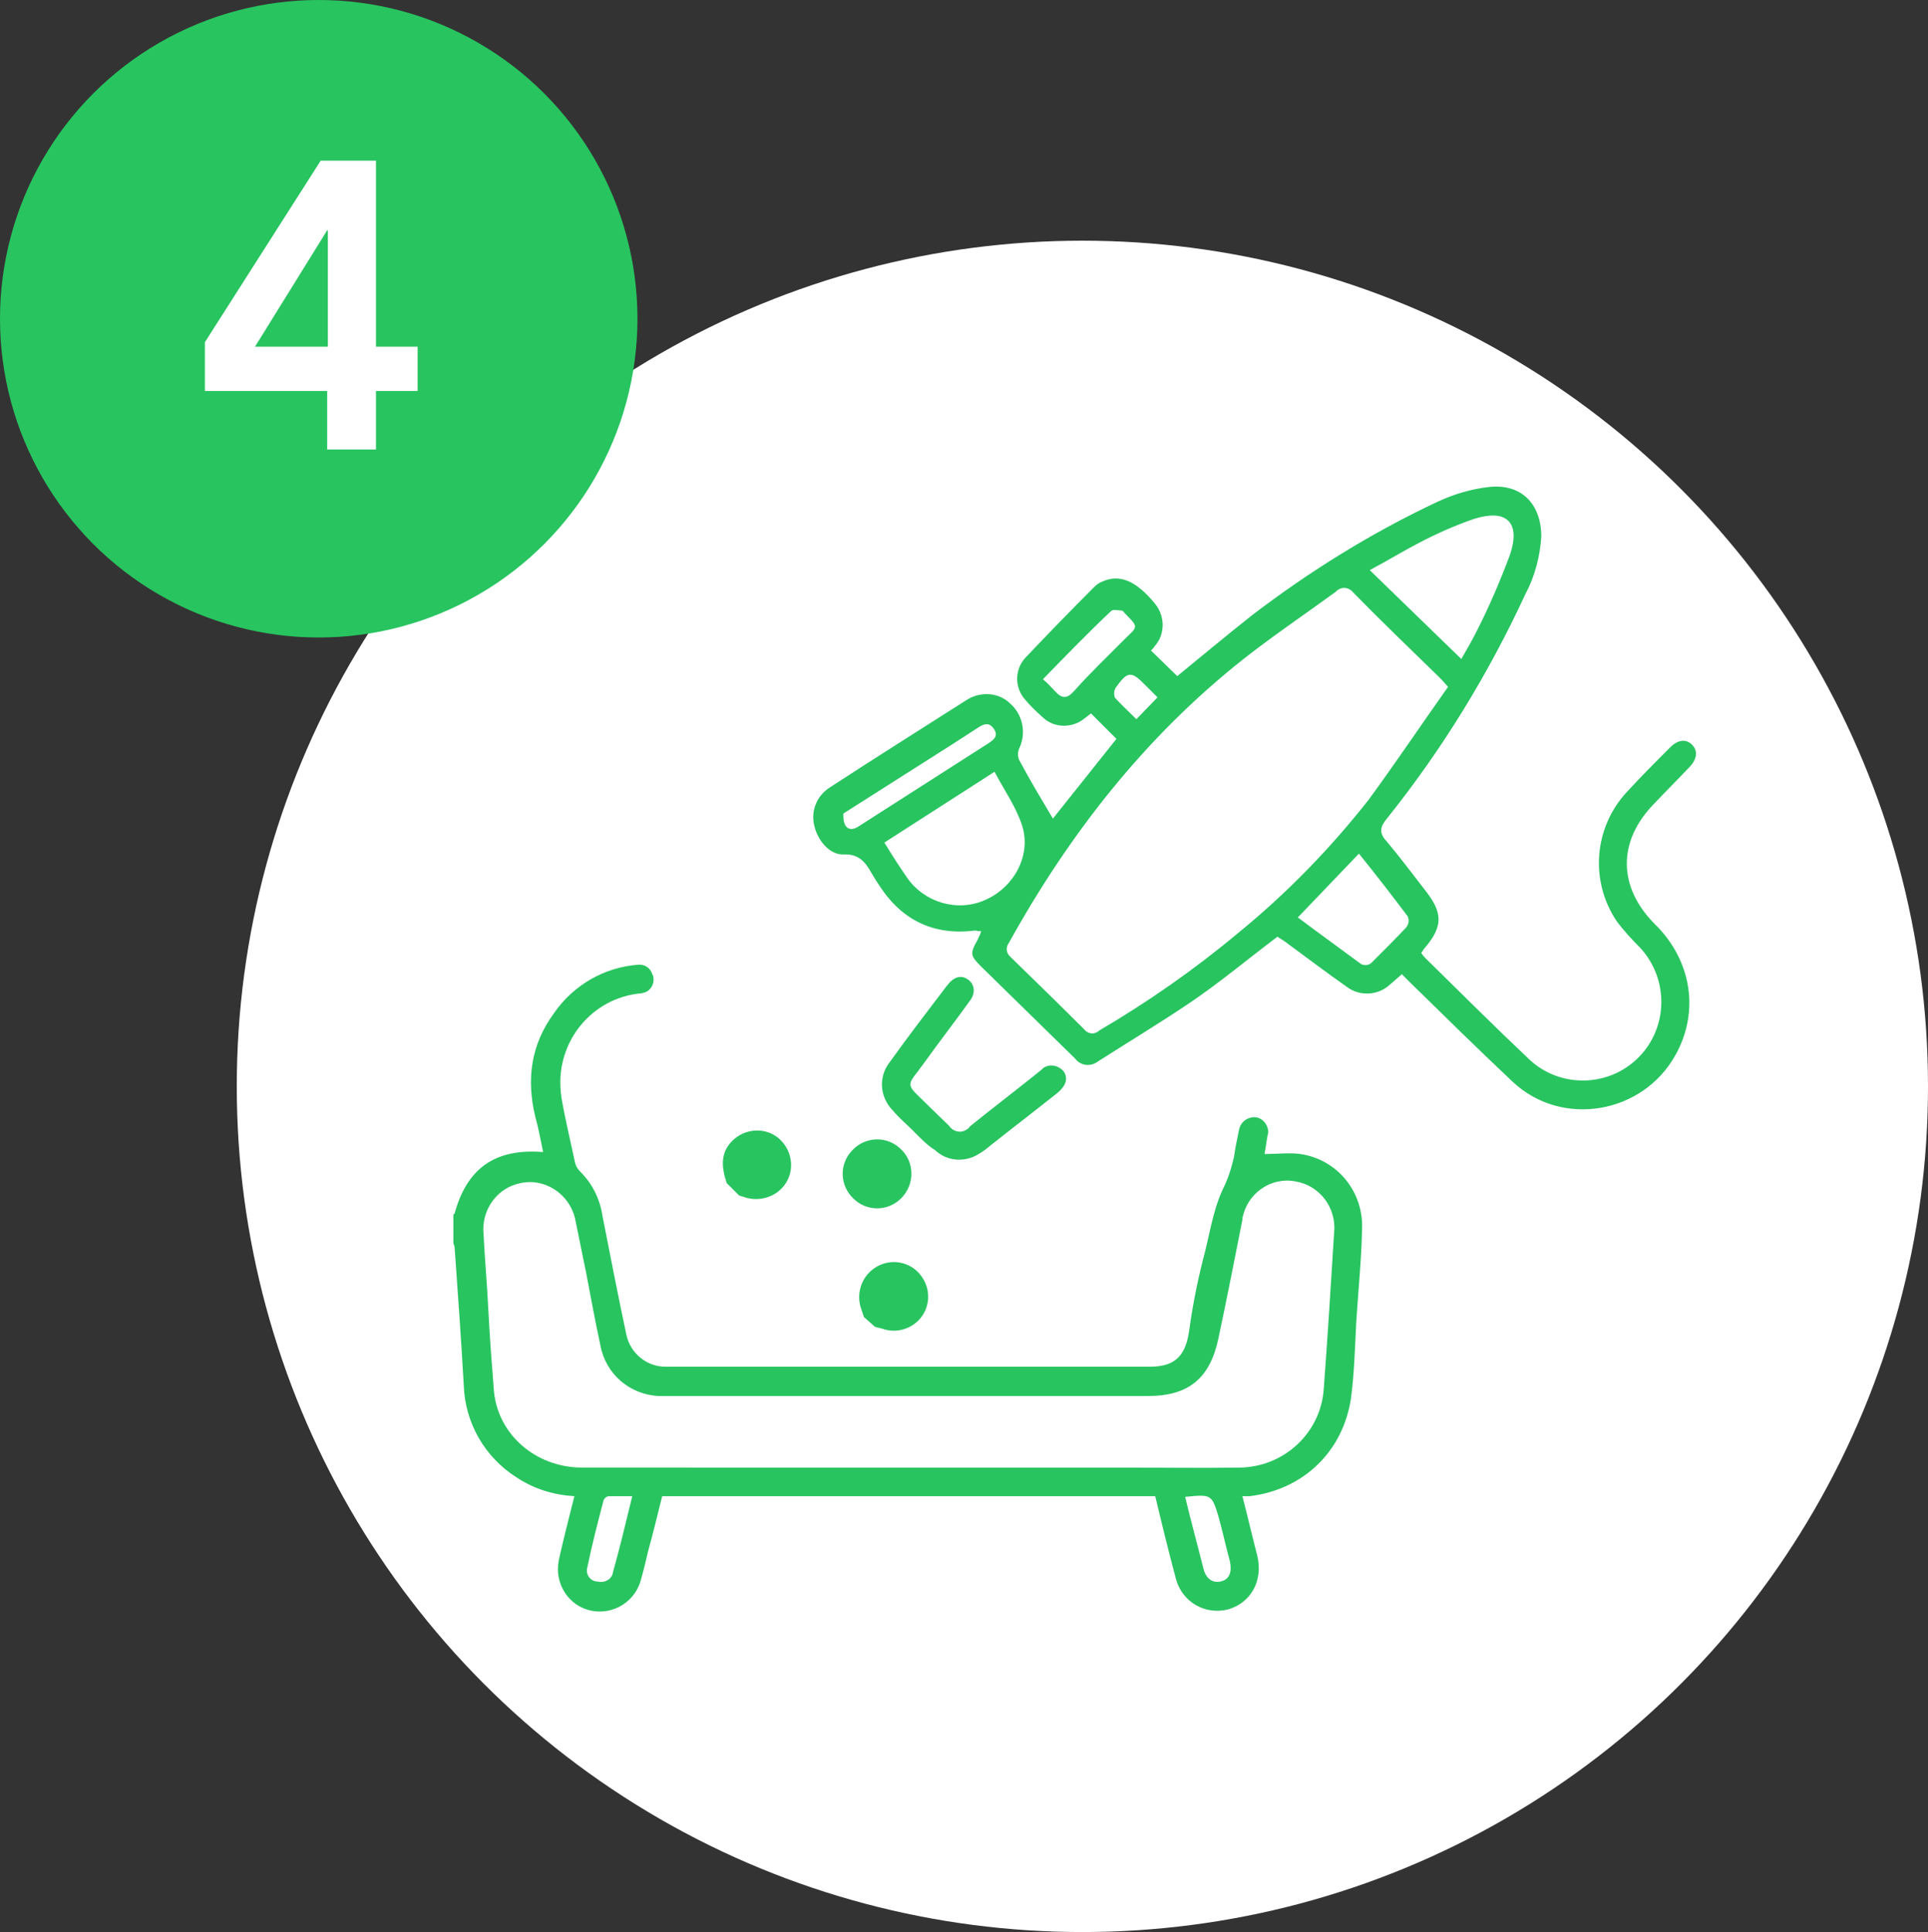
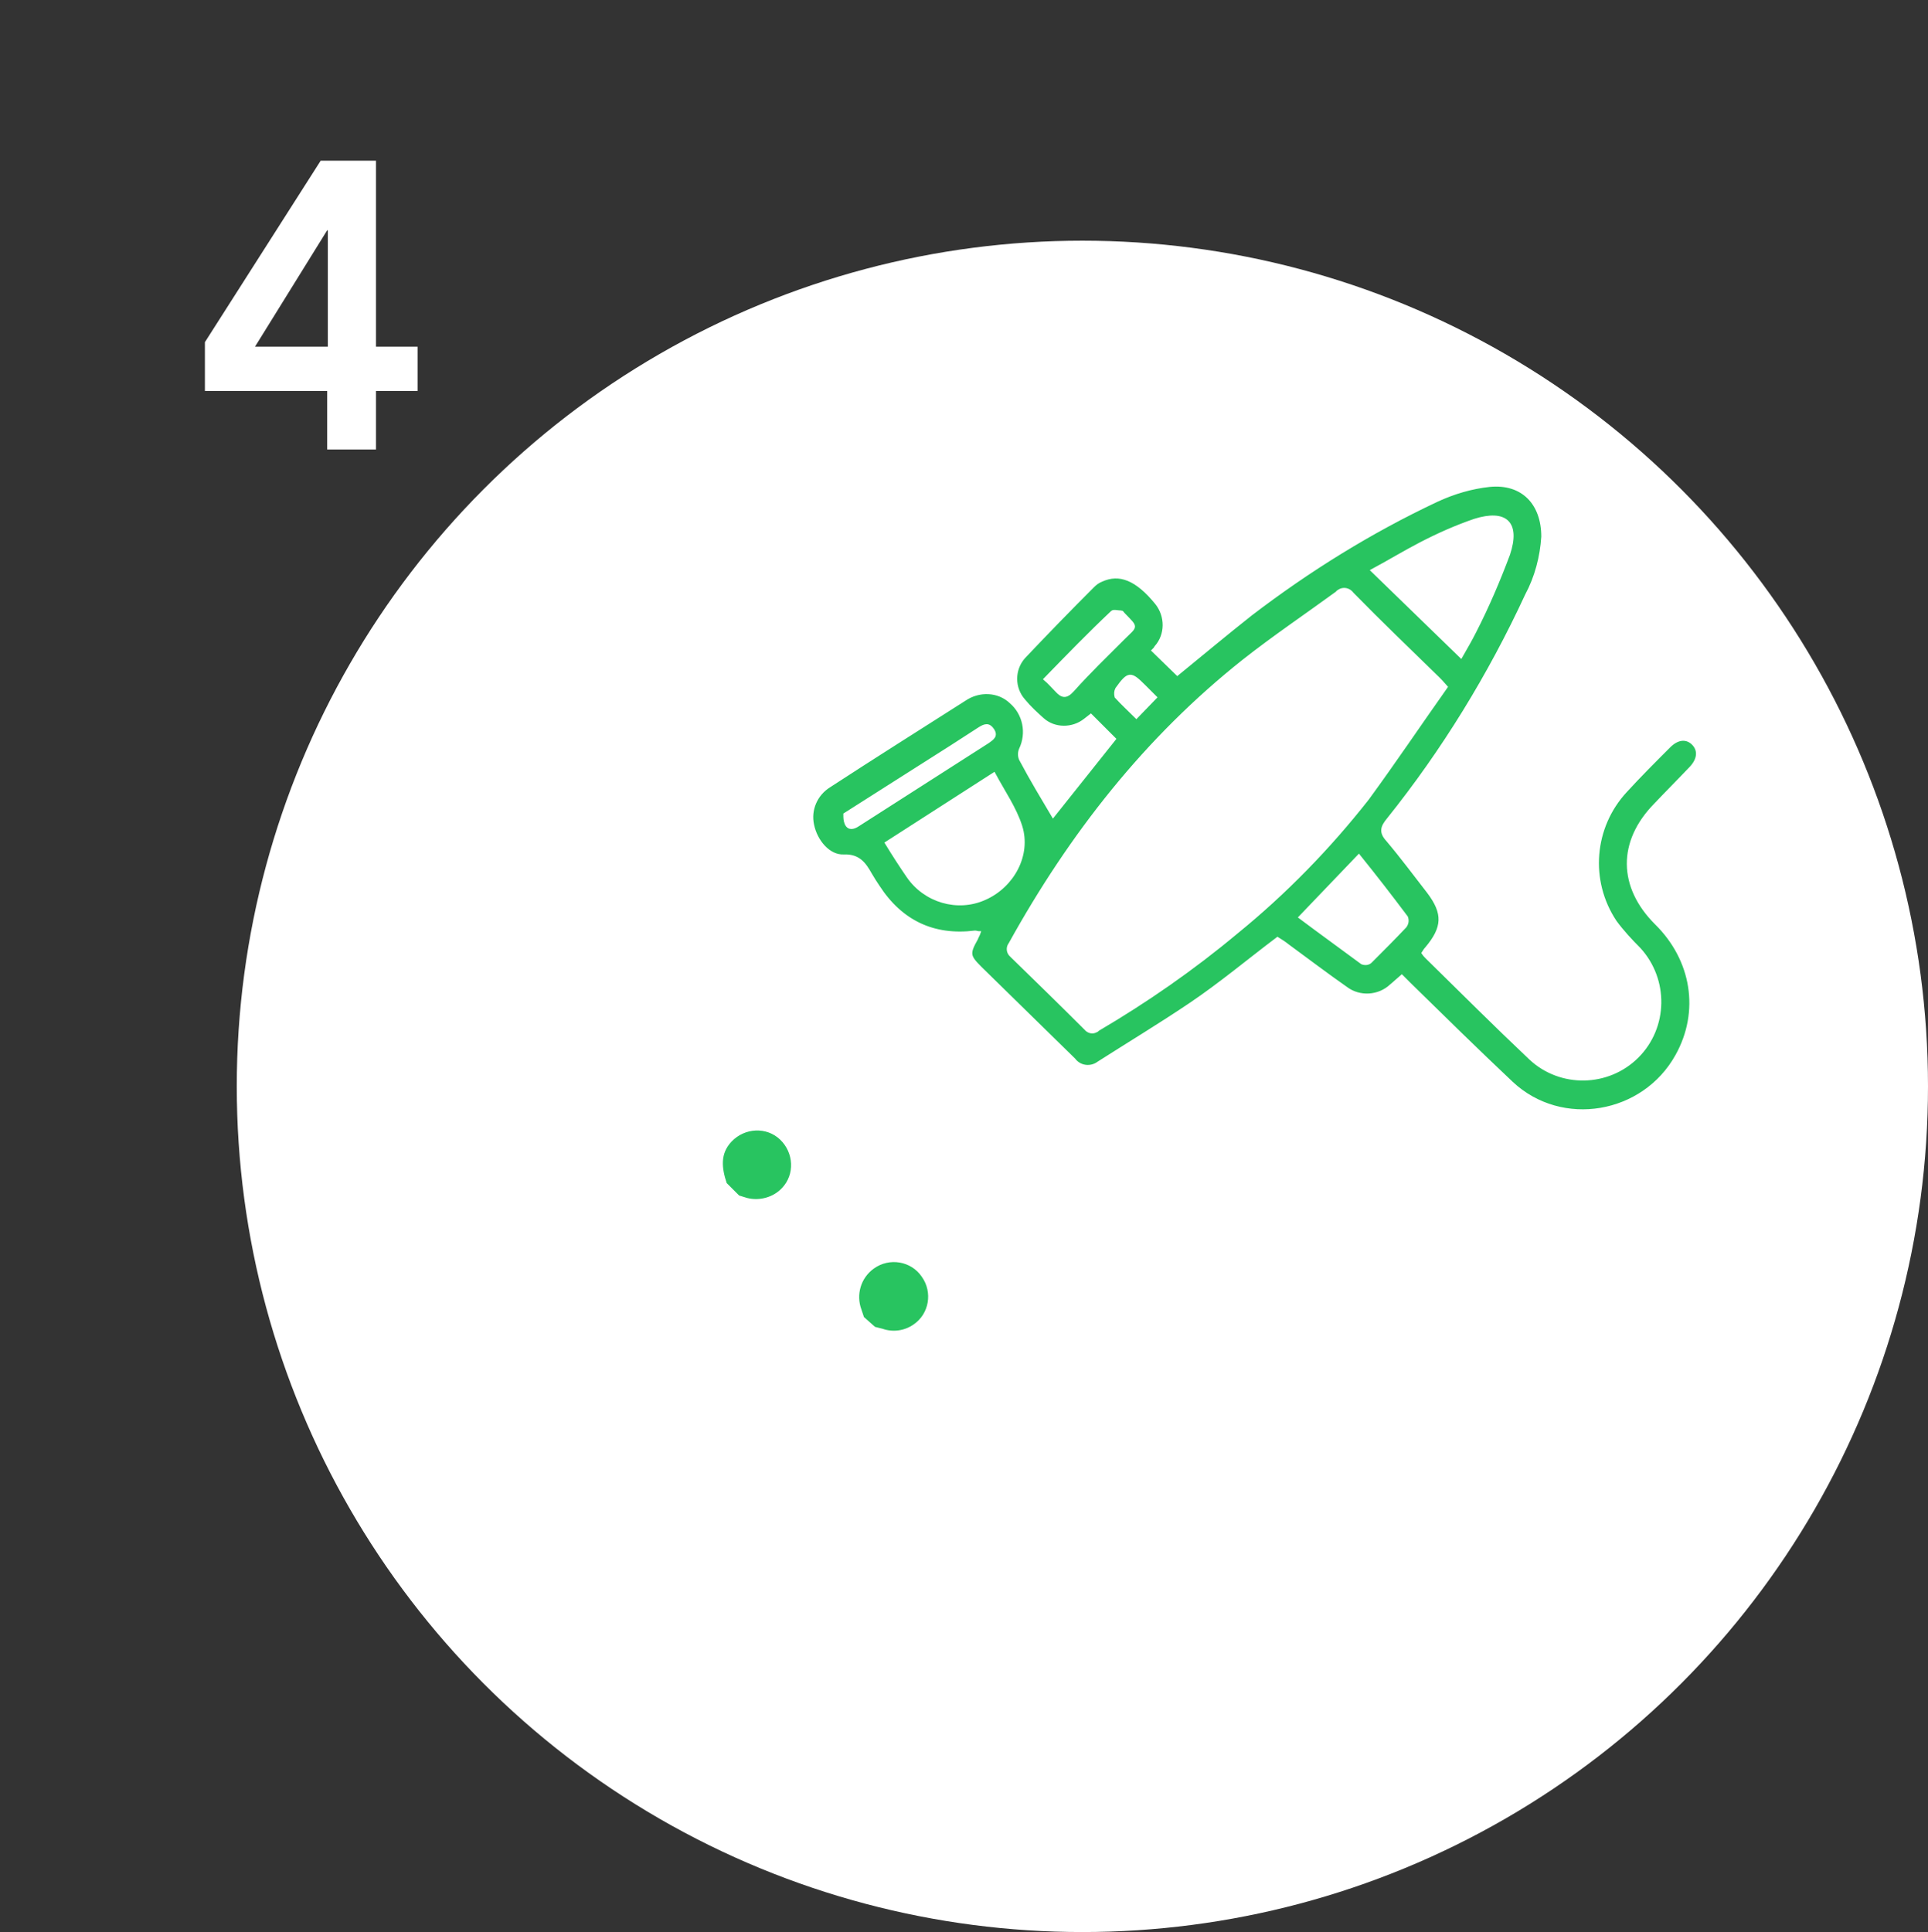
<svg xmlns="http://www.w3.org/2000/svg" id="Layer_1" x="0px" y="0px" viewBox="0 0 296.4 297" style="enable-background:new 0 0 296.4 297;" xml:space="preserve">
  <rect x="0" y="0" width="296.4" height="297" fill="#333333" stroke="none" />
  <style type="text/css">
	.st0{fill:#FFFFFF;}
	.st1{fill:#28C460;}
	.st2{fill:#28C460;stroke:#FFFFFF;stroke-width:0.5;stroke-miterlimit:10;}
</style>
  <circle class="st0" cx="166.4" cy="167" r="130" />
-   <circle class="st1" cx="49" cy="49" r="49" />
-   <path class="st1" d="M194.9,174.4c-0.2,1-0.3,2-0.5,3c2.1,0,4.2-0.3,6.1,0.1c5.4,1.1,9.1,5.9,8.9,11.4c-0.1,4.8-0.6,9.6-0.9,14.4  c-0.2,3.9-0.3,7.8-0.8,11.6c-1.2,8.2-7.3,14.1-15.6,15.1L191,230c0.8,3.1,1.5,6.1,2.3,9.2c0.9,3.8-1,7.2-4.5,8.2  c-3.5,0.9-7-1.1-8-4.6c0-0.1-0.1-0.3-0.1-0.4c-1.1-4.1-2.1-8.2-3.1-12.4h-75.8c-0.7,2.8-1.4,5.7-2.2,8.6c-0.3,1.3-0.6,2.6-1,4  c-0.8,3.5-4.2,5.7-7.7,5s-5.7-4.2-5-7.7c0-0.2,0.1-0.3,0.1-0.5c0.7-3.1,1.5-6.2,2.3-9.4c-3.2-0.2-6.2-1.1-8.9-2.9  c-4.9-3.1-7.9-8.4-8.1-14.1c-0.4-7-0.9-14.1-1.4-21.1c0-0.3-0.1-0.5-0.2-0.8v-4.4c0.1-0.1,0.2-0.1,0.2-0.2c1.9-6.9,6.2-10,13.6-9.4  c-0.4-1.9-0.7-3.6-1.2-5.4c-1.4-5.8-0.7-11.1,2.9-16c3-4.3,7.7-7,12.9-7.4c1-0.1,1.9,0.5,2.2,1.5l0.1,0.2c0.3,1.1-0.3,2.3-1.4,2.6  c-0.1,0-0.3,0.1-0.5,0.1l0,0c-7.5,0.7-13,7.4-12.3,15c0,0.3,0.1,0.6,0.1,1c0.6,3.4,1.4,6.7,2.1,10c0.1,0.5,0.4,1,0.8,1.4  c1.8,1.8,3,4.1,3.4,6.7c1.2,6.1,2.4,12.3,3.7,18.4c0.6,2.8,3.1,4.9,6,4.9h74.4c3.8,0,5.5-1.5,6.1-5.4c0.5-3.7,1.2-7.3,2.1-10.9  c1-3.6,1.5-7.6,3.1-11c0.8-1.6,1.3-3.2,1.7-4.9c0.2-1.4,0.5-2.9,0.8-4.3c0.2-0.9,0.9-1.6,1.8-1.8l0,0c1.2-0.3,2.3,0.5,2.6,1.7  C195,173.8,195,174.1,194.9,174.4z M139.7,225.6h33c5.9,0,11.9,0.1,17.9,0c6.8-0.1,12.4-5.3,12.9-12c0.6-8,1.1-16.1,1.6-24.1  c0.4-3.8-2.2-7.3-6-7.9c-3.8-0.7-7.4,1.9-8.1,5.7c0,0.1,0,0.1,0,0.2c-1.2,6.1-2.4,12.2-3.7,18.3s-4.6,8.8-10.8,8.8h-73.6  c-0.5,0-1.1,0-1.6,0c-4.5-0.2-8.2-3.4-9-7.8c-0.8-3.7-1.5-7.5-2.2-11.2c-0.6-2.8-1.1-5.5-1.7-8.3c-0.9-3.8-4.7-6.3-8.5-5.4  c-3.3,0.7-5.6,3.7-5.6,7.1c0.2,4.3,0.6,8.5,0.8,12.8c0.2,3.9,0.5,7.7,0.8,11.6c0.4,6.9,6.3,12.2,13.6,12.2  C106.3,225.6,123,225.6,139.7,225.6z M97.2,230c-1.3,0-2.4,0-3.5,0c-0.4,0-0.7,0.2-0.9,0.6c-0.9,3.4-1.8,6.9-2.5,10.3  c-0.3,1,0.3,2,1.3,2.2c0.1,0,0.1,0,0.2,0c1,0.3,2.1-0.2,2.4-1.2c0,0,0-0.1,0-0.1C95.3,237.9,96.2,234.1,97.2,230z M182.2,230.1  c0.9,3.8,1.9,7.4,2.8,11c0.4,1.6,1.4,2.3,2.7,2s1.7-1.4,1.4-3c-0.6-2.2-1.1-4.5-1.7-6.7C186.3,229.7,186.3,229.7,182.2,230.1  L182.2,230.1z" />
  <path class="st2" d="M111.5,182c-0.8-2.4-1.1-4.7,0.8-6.7c2.1-2.2,5.6-2.4,7.8-0.3s2.4,5.6,0.3,7.8c-1.4,1.5-3.6,2.1-5.6,1.6  l-1.3-0.4L111.5,182z" />
  <path class="st2" d="M132.6,202.6l-0.4-1.2c-0.9-2.4-0.1-5.1,2-6.6c2.5-1.8,6-1.2,7.7,1.3c1.8,2.5,1.2,6-1.3,7.7  c-1.4,1-3.3,1.3-5,0.7l-1.2-0.3L132.6,202.6z" />
  <path class="st2" d="M161.9,125.4l9.4-11.8l-3.6-3.6l-0.9,0.7c-1.9,1.5-4.7,1.5-6.5-0.1c-1-0.9-2-1.8-2.9-2.9  c-1.7-1.9-1.7-4.8,0-6.7c3.5-3.7,7-7.3,10.6-10.9c0.4-0.4,0.8-0.7,1.3-0.9c2.8-1.3,5.5-0.2,8.5,3.5c1.6,2,1.6,4.9-0.1,6.8  c-0.1,0.2-0.2,0.3-0.4,0.5l3.7,3.6c3.8-3.1,7.5-6.2,11.3-9.2c8.9-6.8,18.4-12.7,28.6-17.5c2.6-1.2,5.3-2,8.1-2.3  c5.1-0.5,8.2,2.8,8.2,7.9c-0.2,3.1-1,6.2-2.5,9c-5.7,12.3-12.8,23.9-21.3,34.5c-0.9,1.1-1.2,1.9-0.1,3.1c2.2,2.6,4.2,5.3,6.3,8  c2.5,3.3,2.4,5.5-0.3,8.7c-0.2,0.2-0.3,0.4-0.5,0.7c0.2,0.3,0.4,0.5,0.6,0.7c5.3,5.2,10.5,10.4,15.9,15.5c4.6,4.3,11.9,4.2,16.4-0.3  c4.5-4.5,4.6-11.8,0.3-16.5c-1.3-1.3-2.6-2.7-3.7-4.2c-4.2-6.3-3.5-14.6,1.6-20.1c2.2-2.4,4.4-4.6,6.7-6.9c1.3-1.3,2.7-1.4,3.7-0.4  s0.9,2.4-0.3,3.7c-1.8,1.9-3.7,3.8-5.5,5.7c-5.6,5.7-5.5,12.6,0.1,18.2c5.7,5.6,7,13.6,3.2,20.4c-5.1,9.2-17.7,11.4-25.4,4.2  c-5.3-5-10.5-10.1-15.7-15.2l-1.2-1.2c-0.6,0.5-1.1,1-1.6,1.4c-1.9,1.8-4.9,2-7,0.4c-3-2.1-5.9-4.3-8.9-6.5  c-0.5-0.4-1.1-0.8-1.6-1.1c-4.5,3.4-8.8,7-13.4,10.1s-9.4,6-14.1,9c-1.2,0.9-2.9,0.7-3.8-0.5c-4.8-4.7-9.6-9.4-14.4-14.1  c-1.8-1.8-1.9-2.2-0.6-4.5c0.1-0.3,0.3-0.6,0.4-0.9c-0.2,0-0.4-0.1-0.6-0.1c-6.4,0.8-11.4-1.6-14.9-7c-0.4-0.6-0.8-1.2-1.2-1.9  c-0.9-1.6-1.8-2.9-4.1-2.8s-4.3-2.3-4.8-4.8c-0.5-2.3,0.5-4.7,2.6-6c6.9-4.5,13.9-8.9,20.8-13.3c2.2-1.5,5.2-1.4,7.1,0.4  c2.1,1.8,2.7,4.8,1.5,7.3c-0.2,0.5-0.2,1,0,1.5C158.6,119.9,160.3,122.7,161.9,125.4z M222.3,105.6c-0.6-0.7-0.9-1-1.2-1.3  c-4.4-4.3-8.9-8.6-13.2-13c-0.5-0.7-1.4-0.9-2.1-0.4c-0.1,0.1-0.2,0.1-0.2,0.2c-4.8,3.5-9.7,6.8-14.4,10.5  c-15,11.9-26.6,26.7-35.9,43.5c-0.4,0.5-0.4,1.3,0.2,1.8c0,0,0.1,0.1,0.1,0.1c3.8,3.7,7.6,7.4,11.3,11.1c0.4,0.5,1.1,0.7,1.7,0.3  c0,0,0.1,0,0.1-0.1c7.5-4.4,14.7-9.4,21.4-15c7.5-6.1,14.2-13,20.1-20.5C214.3,117.2,218.2,111.4,222.3,105.6z M136.3,129.6  c1.1,1.8,2.2,3.5,3.3,5.1c2.6,3.8,7.6,5.3,11.8,3.4c4.3-1.9,6.9-6.7,5.5-11.1c-0.9-2.8-2.6-5.2-4.1-8L136.3,129.6z M211,87.7  l13.6,13.2c0.8-1.4,1.5-2.6,2.1-3.8c2-3.9,3.7-7.9,5.2-11.9c1.6-4.8-0.4-6.7-5.2-5.2c-2.9,1-5.6,2.2-8.3,3.6  C215.9,84.9,213.6,86.3,211,87.7L211,87.7z M199.9,141c3.2,2.4,6.4,4.7,9.5,7c0.5,0.2,1,0.1,1.3-0.2c1.8-1.8,3.6-3.6,5.3-5.4  c0.3-0.4,0.4-0.9,0.2-1.4c-2.4-3.2-4.8-6.3-7.3-9.4L199.9,141z M129.9,125.2c0,0.5,0,0.9,0.2,1.4c0.4,0.9,1.2,0.6,1.8,0.2  c6.7-4.3,13.3-8.5,20-12.8c0.7-0.5,1.3-0.9,0.7-1.8s-1.2-0.7-2-0.2c-2.9,1.9-5.9,3.8-8.9,5.7L129.9,125.2z M160.7,104.4  c0.6,0.5,1.1,1.1,1.7,1.7c0.9,1,1.5,1.1,2.5,0c2.5-2.8,5.2-5.4,7.8-8c2-2,2.1-1.5,0-3.7c-0.1-0.1-0.2-0.3-0.3-0.3  c-0.5,0-1.2-0.2-1.4,0C167.5,97.4,164.2,100.8,160.7,104.4L160.7,104.4z M177.6,107.2c-0.6-0.6-1.1-1.1-1.7-1.7  c-2.1-2.1-2.4-2.1-4.2,0.4c-0.2,0.4-0.2,0.8-0.1,1.2c1,1.1,2,2,3.1,3.1L177.6,107.2z" />
-   <path class="st2" d="M140.1,173.9c-1-1-2.1-1.9-3-3c-2.1-2.1-2.4-5.4-0.5-7.8c2.8-3.9,5.7-7.7,8.6-11.5c0.1-0.2,0.3-0.3,0.4-0.5  c1.1-1.3,2.3-1.5,3.4-0.7s1.3,2.3,0.3,3.6c-2.3,3.2-4.7,6.3-7,9.5c-2.7,3.8-3,2.7,0.4,6.1c1.1,1.1,2.3,2.2,3.4,3.3  c0.5,0.8,1.6,1.1,2.4,0.5c0.2-0.1,0.3-0.2,0.4-0.4c3.6-2.9,7.4-5.8,11-8.7c0.8-0.9,2.2-1,3.2-0.3c1,0.6,1.3,1.8,0.8,2.8  c-0.3,0.6-0.8,1.1-1.3,1.5c-3.4,2.7-6.8,5.3-10.2,8c-0.6,0.5-1.1,0.9-1.8,1.3c-2.2,1.4-5.1,1.2-7-0.6  C142.3,176.2,141.2,175,140.1,173.9L140.1,173.9z" />
-   <path class="st2" d="M138.8,184.3c-2.1,2.2-5.6,2.3-7.8,0.1c-2.2-2.1-2.3-5.6-0.1-7.8c2.1-2.2,5.6-2.3,7.8-0.1c0,0,0,0,0,0  C140.9,178.6,140.9,182.1,138.8,184.3z" />
  <g>
    <path class="st0" d="M50.4,60.1H31.5v-7.5l17.8-27.9h8.5v28.6h6.4v6.8h-6.4v9h-7.5V60.1z M50.4,35.4h-0.1L39.2,53.3h11.2V35.4z" />
  </g>
</svg>